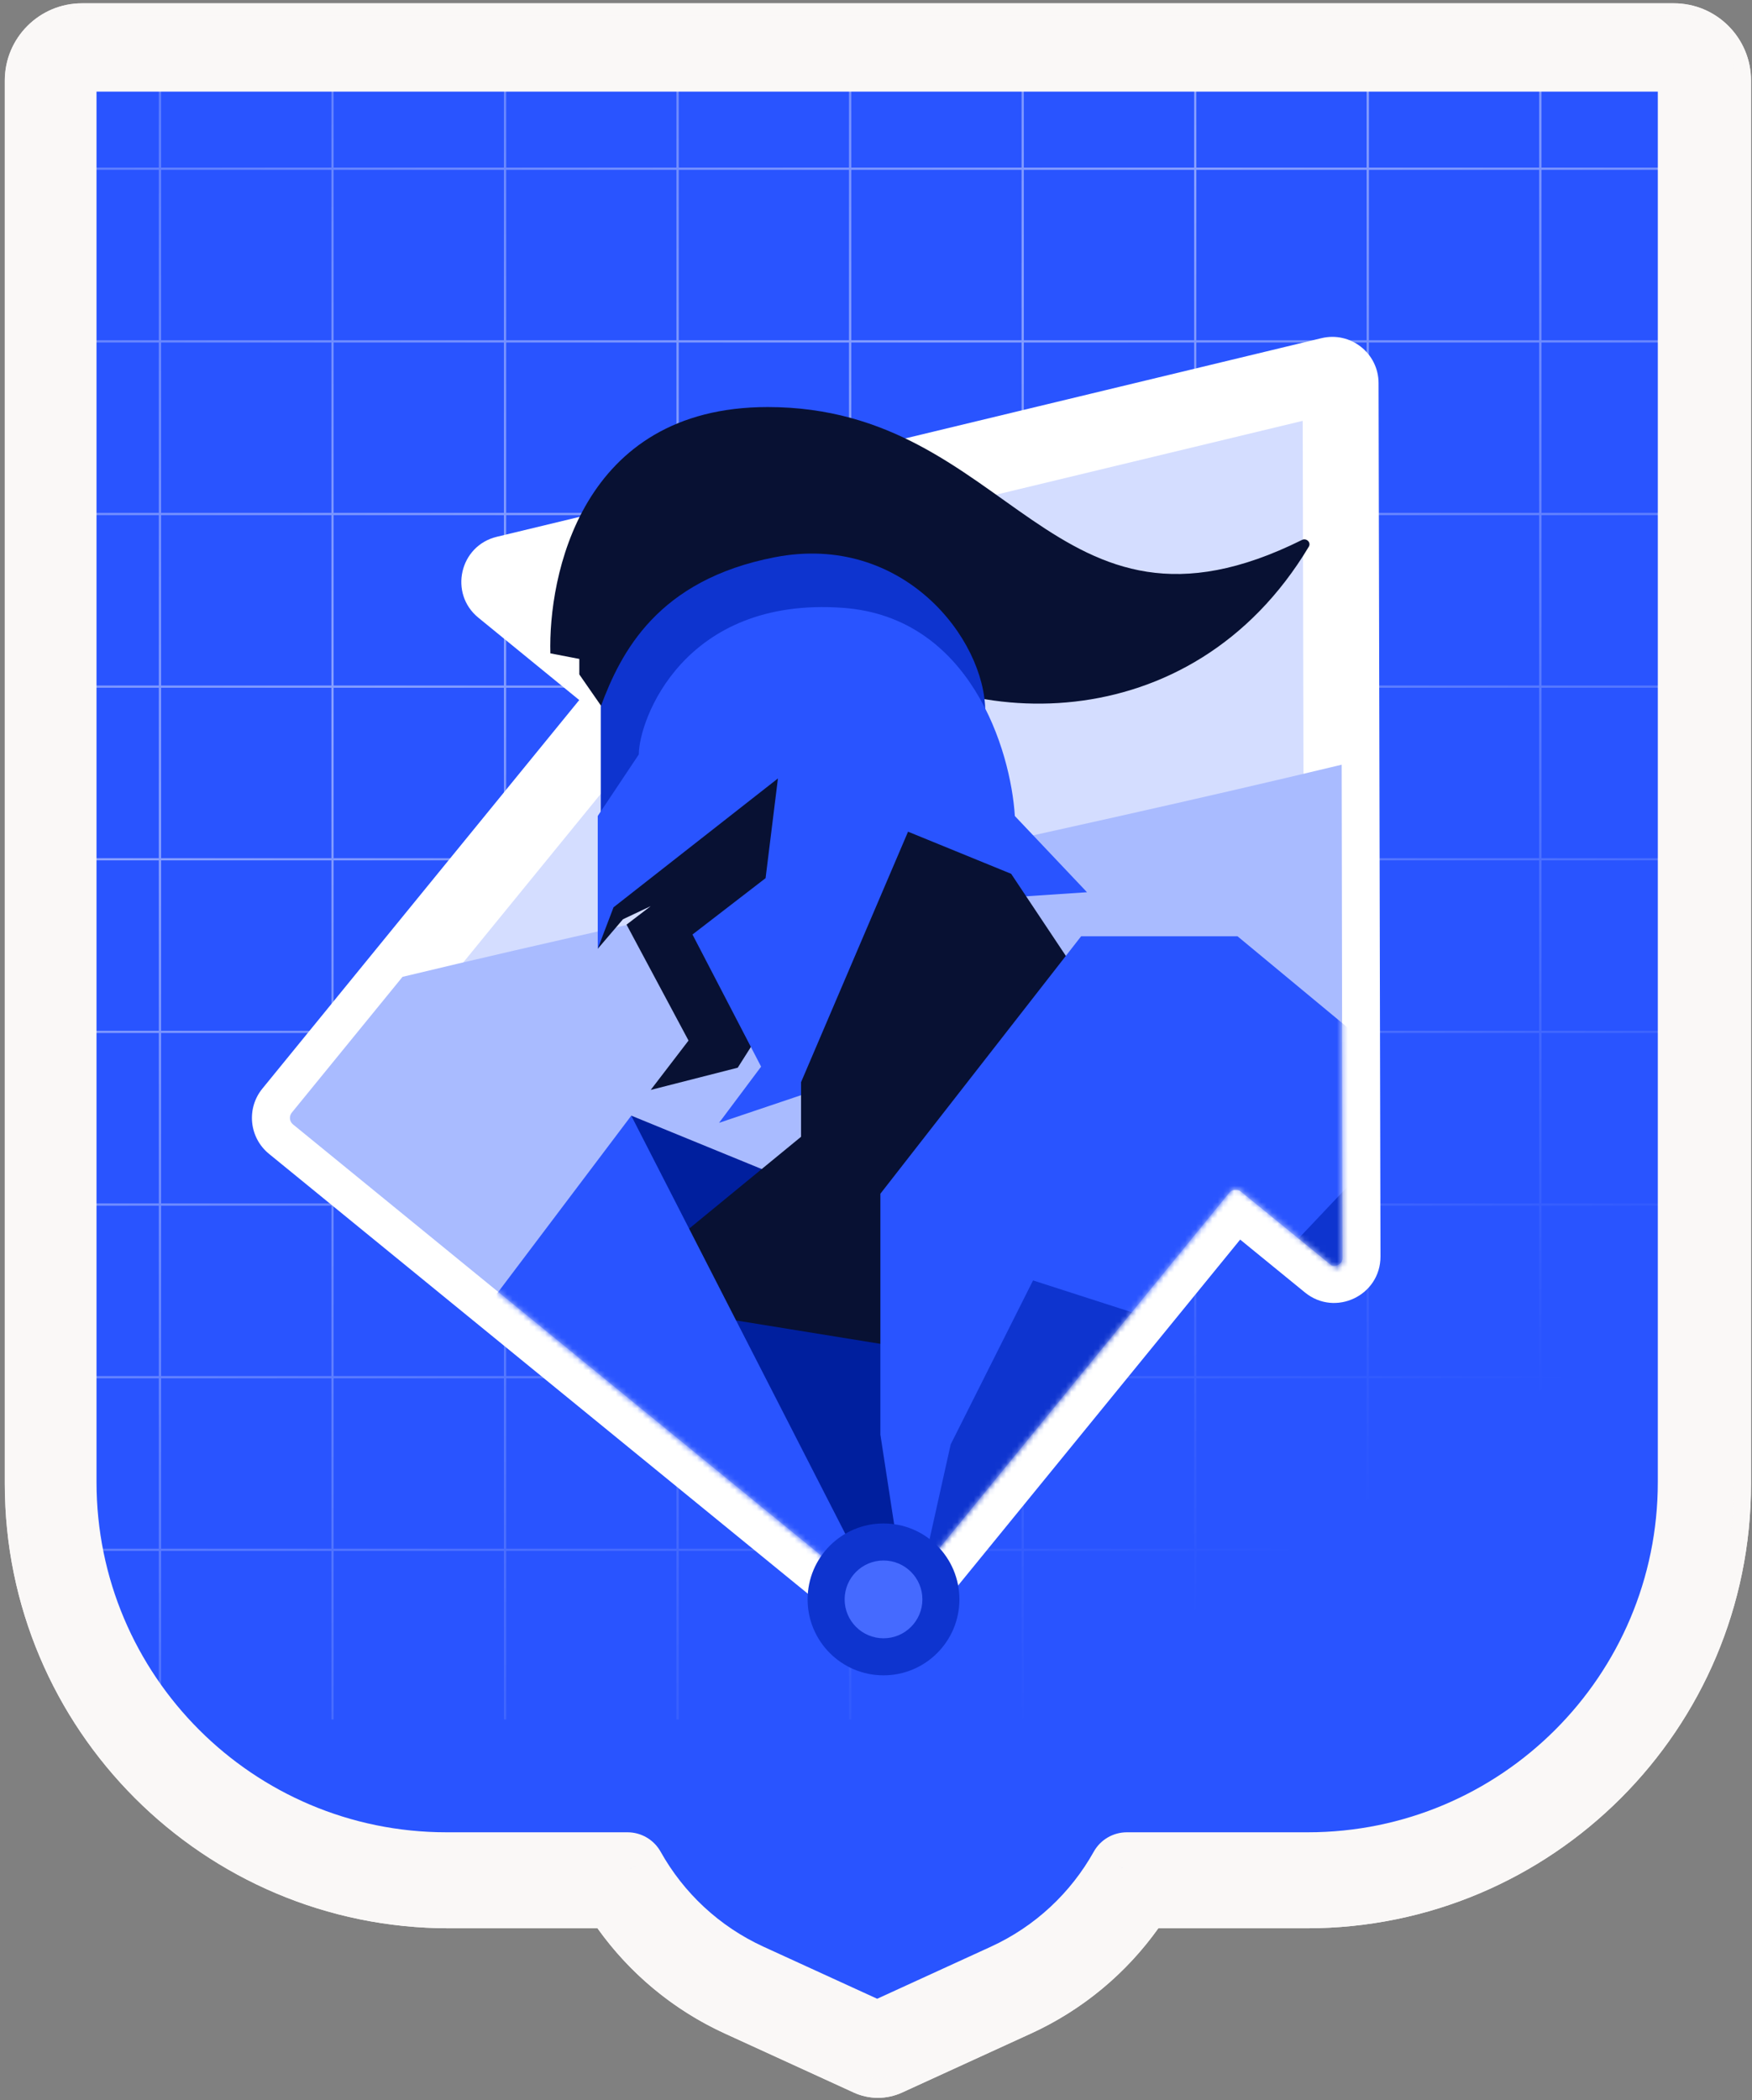
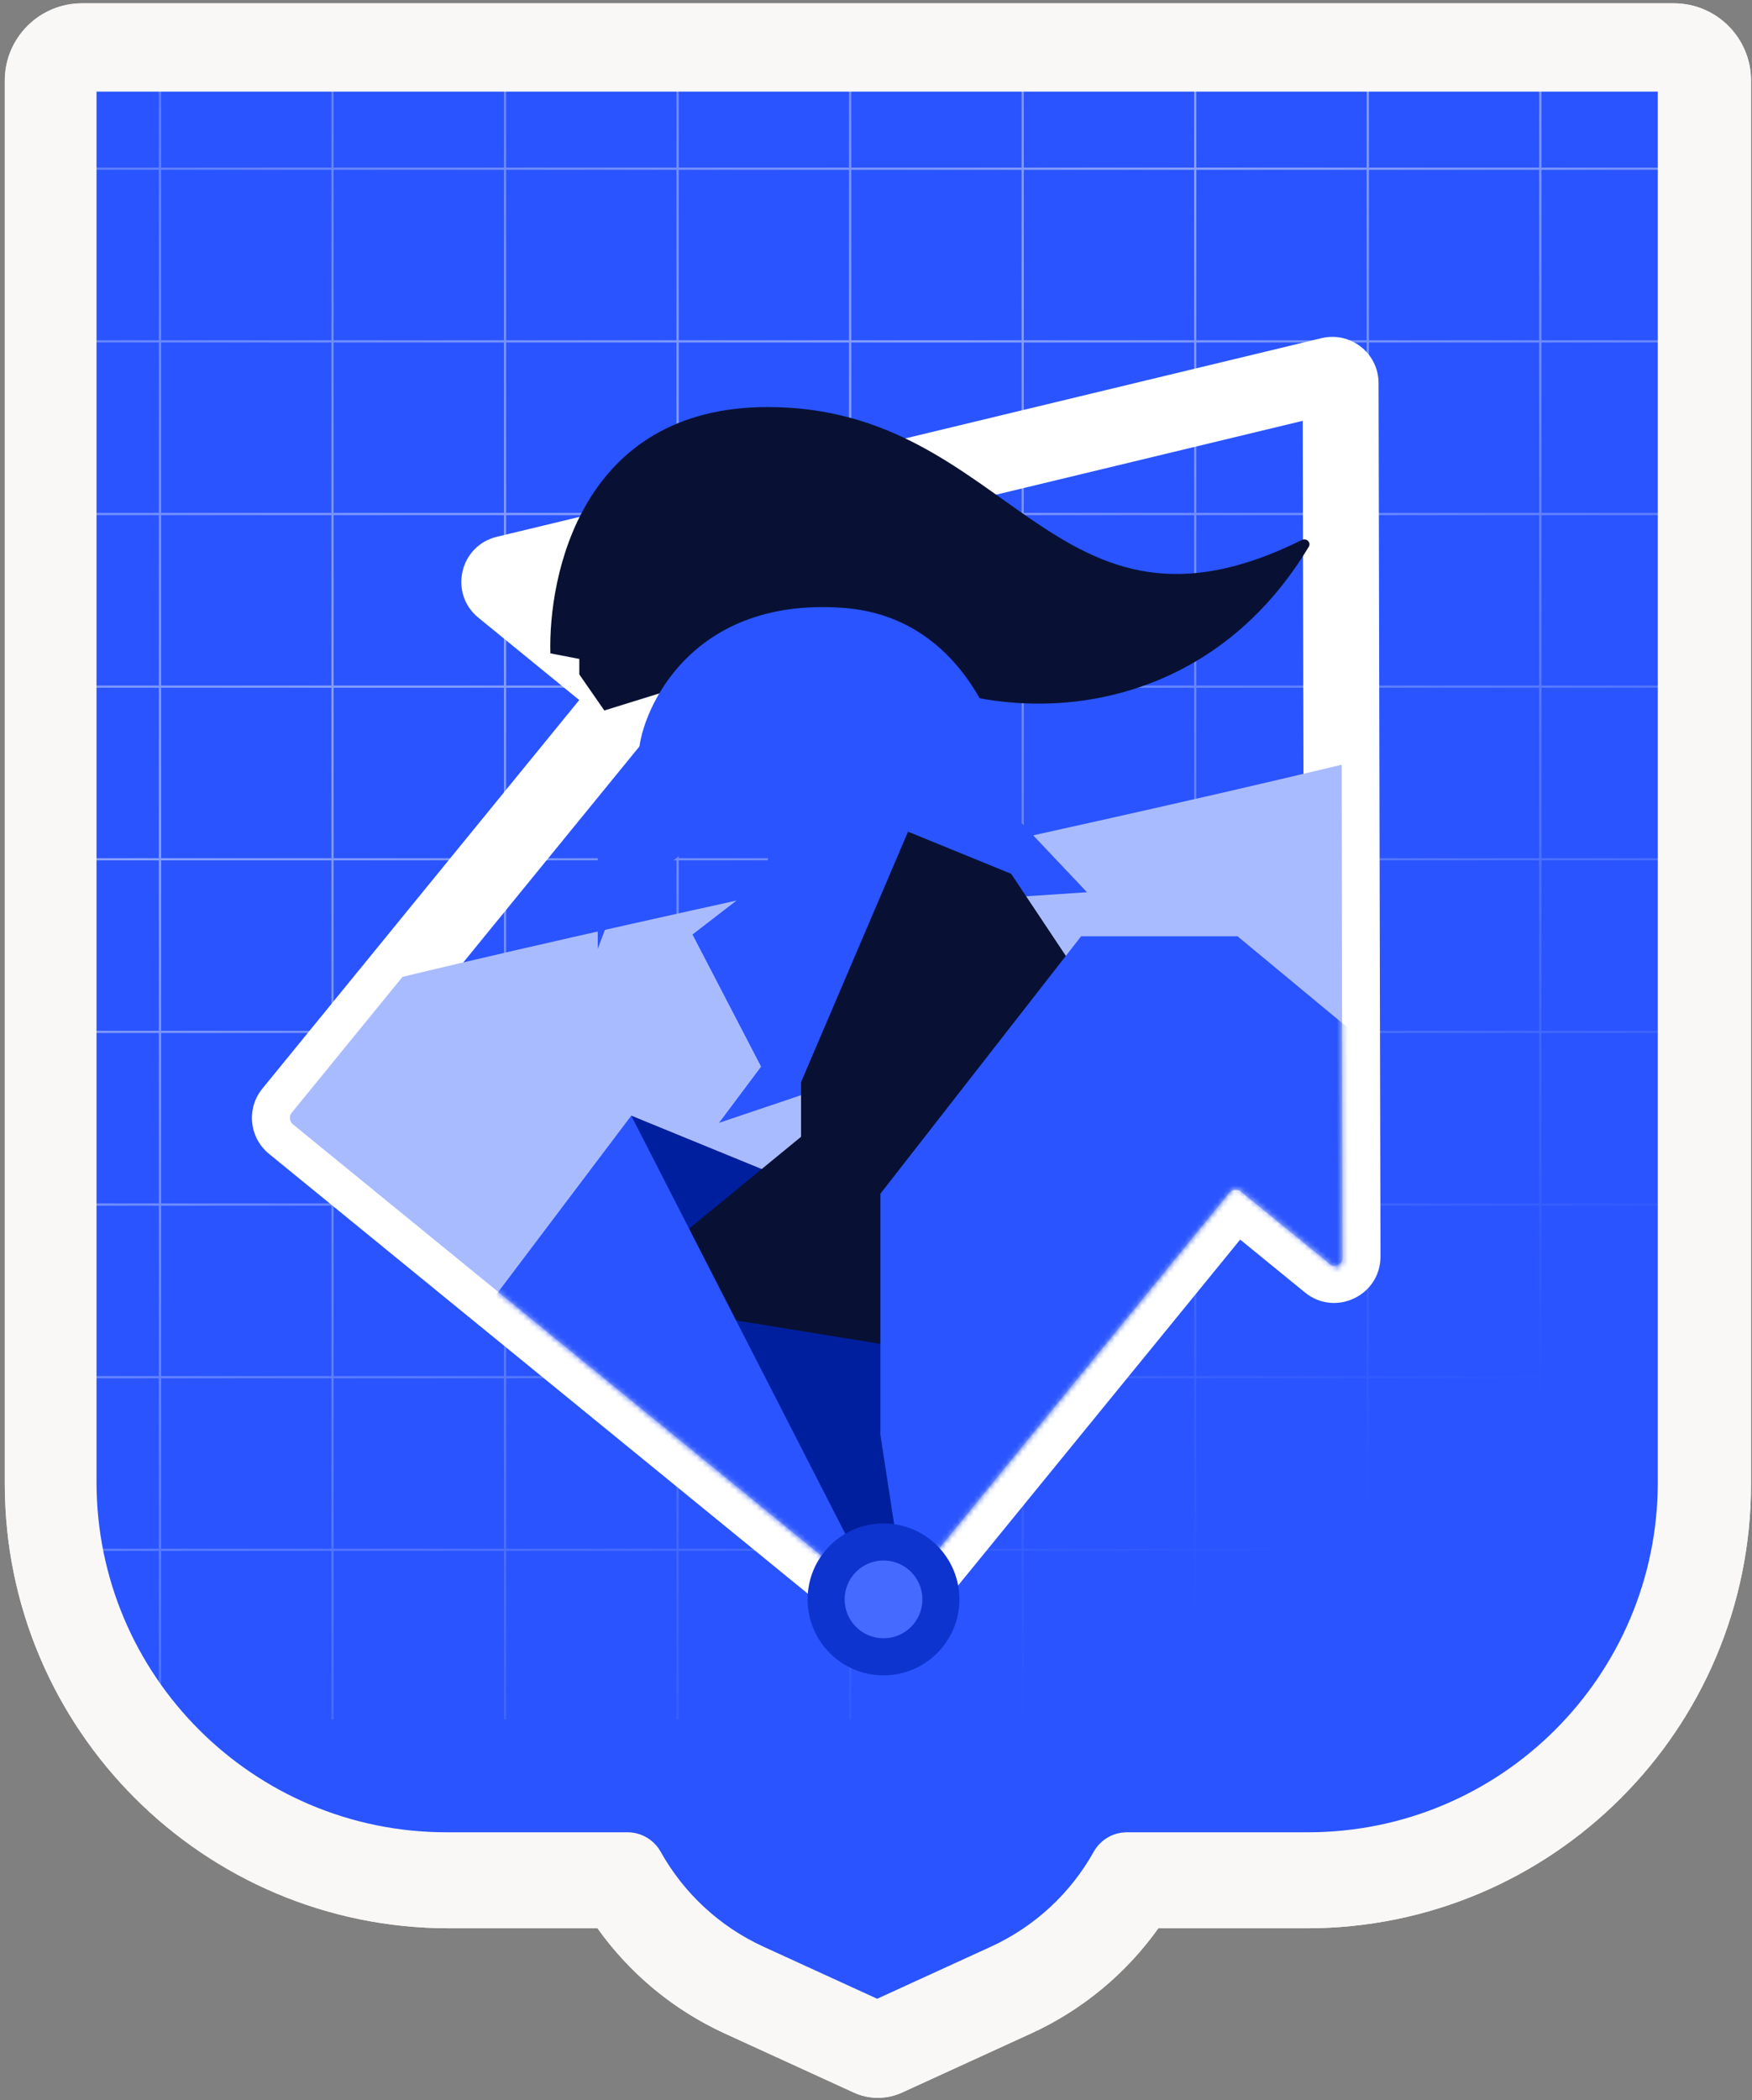
<svg xmlns="http://www.w3.org/2000/svg" width="323" height="387" viewBox="0 0 323 387" fill="none">
  <rect x="0" y="0" width="323" height="387" fill="#808080" stroke="none" />
  <g clip-path="url(#clip0_682_534)">
    <path d="M15.125 0.607C7.258 0.607 0.88 6.985 0.88 14.852V273.402C0.88 318.639 37.552 355.311 82.79 355.311H110.152C116.035 363.559 124.057 370.32 133.649 374.71L157.404 385.582C160.228 386.874 163.473 386.874 166.297 385.582L190.052 374.71C199.644 370.32 207.665 363.559 213.549 355.311H240.911C286.148 355.311 322.82 318.639 322.82 273.402V14.852C322.82 6.985 316.443 0.607 308.575 0.607H15.125Z" fill="#FAF8F7" />
    <mask id="mask0_682_534" style="mask-type:luminance" maskUnits="userSpaceOnUse" x="0" y="0" width="324" height="388">
      <path d="M323.568 0.291H0.568V387.291H323.568V0.291Z" fill="white" />
      <path fill-rule="evenodd" clip-rule="evenodd" d="M11.569 14.852C11.569 12.885 13.163 11.291 15.13 11.291H308.58C310.547 11.291 312.141 12.885 312.141 14.852V273.401C312.141 312.738 280.252 344.627 240.915 344.627H207.695C202.778 353.415 195.142 360.634 185.611 364.996L161.855 375.868L138.099 364.996C128.569 360.634 120.932 353.415 116.015 344.627H82.794C43.457 344.627 11.569 312.738 11.569 273.401V14.852Z" fill="black" />
    </mask>
    <g mask="url(#mask0_682_534)">
      <path d="M207.695 344.627V333.943C203.827 333.943 200.26 336.035 198.371 339.411L207.695 344.627ZM161.855 375.868L157.409 385.583C160.232 386.875 163.478 386.875 166.301 385.583L161.855 375.868ZM116.015 344.627L125.339 339.411C123.45 336.035 119.884 333.943 116.015 333.943V344.627ZM15.13 0.607C7.262 0.607 0.885 6.985 0.885 14.852H22.252C22.252 18.786 19.063 21.975 15.13 21.975V0.607ZM308.58 0.607H15.13V21.975H308.58V0.607ZM322.825 14.852C322.825 6.985 316.447 0.607 308.58 0.607V21.975C304.646 21.975 301.457 18.786 301.457 14.852H322.825ZM322.825 273.401V14.852H301.457V273.401H322.825ZM240.915 355.311C286.153 355.311 322.825 318.639 322.825 273.401H301.457C301.457 306.838 274.352 333.943 240.915 333.943V355.311ZM207.695 355.311H240.915V333.943H207.695V355.311ZM198.371 339.411C194.538 346.262 188.59 351.883 181.165 355.281L190.057 374.71C201.693 369.385 211.019 360.569 217.019 349.844L198.371 339.411ZM181.165 355.281L157.409 366.153L166.301 385.583L190.057 374.71L181.165 355.281ZM133.653 374.71L157.409 385.583L166.301 366.153L142.546 355.281L133.653 374.71ZM106.691 349.844C112.692 360.569 122.017 369.385 133.653 374.71L142.546 355.281C135.121 351.883 129.172 346.262 125.339 339.411L106.691 349.844ZM82.794 355.311H116.015V333.943H82.794V355.311ZM0.885 273.401C0.885 318.639 37.557 355.311 82.794 355.311V333.943C49.358 333.943 22.252 306.838 22.252 273.401H0.885ZM0.885 14.852V273.401H22.252V14.852H0.885Z" fill="#FAF8F7" />
    </g>
    <path fill-rule="evenodd" clip-rule="evenodd" d="M10.794 13.457C10.794 11.482 12.395 9.881 14.37 9.881H309.059C311.034 9.881 312.635 11.482 312.635 13.457V273.098C312.635 312.601 280.612 344.625 241.109 344.625H207.752C202.815 353.45 195.145 360.699 185.574 365.08L161.718 375.998L137.863 365.08C128.292 360.699 120.622 353.45 115.685 344.625H82.32C42.817 344.625 10.794 312.601 10.794 273.098V13.457Z" fill="#2954FF" />
    <mask id="mask1_682_534" style="mask-type:alpha" maskUnits="userSpaceOnUse" x="10" y="10" width="303" height="367">
      <path fill-rule="evenodd" clip-rule="evenodd" d="M10.795 13.774C10.795 11.799 12.396 10.198 14.371 10.198H309.06C311.035 10.198 312.637 11.799 312.637 13.774V273.415C312.637 312.918 280.613 344.942 241.11 344.942H207.75C202.812 353.766 195.144 361.014 185.574 365.394L161.718 376.312L137.862 365.394C128.292 361.014 120.624 353.766 115.686 344.942H82.322C42.818 344.942 10.795 312.918 10.795 273.415V13.774Z" fill="#0BCCA9" />
    </mask>
    <g mask="url(#mask1_682_534)">
      <path opacity="0.6" d="M0.424 31.09L310.849 31.09M0.424 62.901L310.849 62.901M0.424 94.711H310.849M0.424 126.522H310.849M0.424 158.332H310.849M0.424 190.142H310.849M0.424 221.953H310.849M0.424 253.763H310.849M0.424 285.574H310.849M283.974 6.409V316.834M252.163 6.409V316.834M220.353 6.409V316.834M188.543 6.409V316.834M156.732 6.409V316.834M124.922 6.409V316.834M93.111 6.409V316.834M61.301 6.409L61.301 316.834M29.49 6.409L29.491 316.834" stroke="url(#paint0_linear_682_534)" stroke-width="0.414" />
    </g>
    <mask id="mask2_682_534" style="mask-type:luminance" maskUnits="userSpaceOnUse" x="3" y="2" width="317" height="382">
      <path d="M319.794 2.881H3.794V383.881H319.794V2.881Z" fill="white" />
      <path fill-rule="evenodd" clip-rule="evenodd" d="M10.794 13.457C10.794 11.482 12.395 9.881 14.37 9.881H309.059C311.034 9.881 312.635 11.482 312.635 13.457V273.098C312.635 312.601 280.612 344.625 241.109 344.625H207.752C202.815 353.45 195.145 360.699 185.574 365.08L161.718 375.998L137.863 365.08C128.292 360.699 120.622 353.45 115.685 344.625H82.32C42.817 344.625 10.794 312.601 10.794 273.098V13.457Z" fill="black" />
    </mask>
    <g mask="url(#mask2_682_534)">
      <path d="M207.752 344.625V337.625C205.217 337.625 202.881 338.995 201.643 341.207L207.752 344.625ZM161.718 375.998L158.805 382.363C160.655 383.209 162.782 383.209 164.632 382.363L161.718 375.998ZM115.685 344.625L121.794 341.207C120.556 338.995 118.22 337.625 115.685 337.625V344.625ZM14.37 2.881C8.529 2.881 3.794 7.616 3.794 13.457H17.794C17.794 15.348 16.261 16.881 14.37 16.881V2.881ZM309.059 2.881H14.37V16.881H309.059V2.881ZM319.635 13.457C319.635 7.616 314.9 2.881 309.059 2.881V16.881C307.168 16.881 305.635 15.348 305.635 13.457H319.635ZM319.635 273.098V13.457H305.635V273.098H319.635ZM241.109 351.625C284.478 351.625 319.635 316.467 319.635 273.098H305.635C305.635 308.735 276.746 337.625 241.109 337.625V351.625ZM207.752 351.625H241.109V337.625H207.752V351.625ZM201.643 341.207C197.416 348.763 190.853 354.966 182.661 358.715L188.487 371.445C199.438 366.433 208.213 358.137 213.861 348.043L201.643 341.207ZM182.661 358.715L158.805 369.633L164.632 382.363L188.487 371.445L182.661 358.715ZM134.95 371.445L158.805 382.363L164.632 369.633L140.776 358.715L134.95 371.445ZM109.576 348.043C115.224 358.137 123.999 366.433 134.95 371.445L140.776 358.715C132.584 354.966 126.021 348.763 121.794 341.207L109.576 348.043ZM82.32 351.625H115.685V337.625H82.32V351.625ZM3.794 273.098C3.794 316.467 38.951 351.625 82.32 351.625V337.625C46.683 337.625 17.794 308.735 17.794 273.098H3.794ZM3.794 13.457V273.098H17.794V13.457H3.794Z" fill="#FAF8F7" />
    </g>
-     <path fill-rule="evenodd" clip-rule="evenodd" d="M245.003 232.729C246.006 233.547 247.509 232.832 247.506 231.537L247.154 70.607C247.152 69.616 246.225 68.887 245.262 69.119L93.229 105.717C91.996 106.014 91.636 107.594 92.619 108.396L115.451 127.026C116.107 127.561 116.205 128.527 115.67 129.183L53.792 205.022C53.256 205.678 53.354 206.644 54.011 207.18L162.636 295.809C163.292 296.344 164.258 296.246 164.794 295.59L226.671 219.751C227.207 219.095 228.173 218.997 228.829 219.533L245.003 232.729Z" fill="#D4DDFF" />
    <mask id="mask3_682_534" style="mask-type:luminance" maskUnits="userSpaceOnUse" x="16" y="-2" width="321" height="325">
      <path d="M336.868 -1.874H16.661V322.326H336.868V-1.874Z" fill="white" />
      <path fill-rule="evenodd" clip-rule="evenodd" d="M245.003 232.729C246.006 233.547 247.509 232.832 247.506 231.537L247.154 70.607C247.152 69.616 246.225 68.887 245.262 69.119L93.229 105.717C91.996 106.014 91.636 107.594 92.619 108.396L115.451 127.026C116.107 127.561 116.205 128.527 115.67 129.183L53.792 205.022C53.256 205.678 53.354 206.644 54.011 207.18L162.636 295.809C163.292 296.344 164.258 296.246 164.794 295.59L226.671 219.751C227.207 219.095 228.173 218.997 228.829 219.533L245.003 232.729Z" fill="black" />
    </mask>
    <g mask="url(#mask3_682_534)">
      <path d="M240.154 70.622L240.506 231.553L254.506 231.522L254.154 70.591L240.154 70.622ZM94.867 112.523L246.9 75.924L243.624 62.313L91.591 98.911L94.867 112.523ZM119.876 121.602L97.044 102.973L88.193 113.82L111.026 132.449L119.876 121.602ZM59.215 209.447L121.093 133.609L110.246 124.758L48.368 200.597L59.215 209.447ZM167.061 290.385L58.436 201.756L49.585 212.604L158.21 301.233L167.061 290.385ZM221.248 215.326L159.37 291.165L170.217 300.015L232.095 224.177L221.248 215.326ZM249.428 227.305L233.255 214.109L224.404 224.956L240.578 238.153L249.428 227.305ZM232.095 224.177C230.187 226.516 226.743 226.865 224.404 224.956L233.255 214.109C229.603 211.129 224.227 211.674 221.248 215.326L232.095 224.177ZM158.21 301.233C161.862 304.212 167.238 303.667 170.217 300.015L159.37 291.165C161.278 288.826 164.722 288.477 167.061 290.385L158.21 301.233ZM48.368 200.597C45.389 204.249 45.934 209.624 49.585 212.604L58.436 201.756C60.775 203.665 61.124 207.108 59.215 209.447L48.368 200.597ZM111.026 132.449C108.687 130.541 108.337 127.097 110.246 124.758L121.093 133.609C124.073 129.957 123.528 124.581 119.876 121.602L111.026 132.449ZM91.591 98.911C84.729 100.563 82.724 109.358 88.193 113.82L97.044 102.973C100.547 105.831 99.263 111.464 94.867 112.523L91.591 98.911ZM240.506 231.553C240.496 226.939 245.854 224.389 249.428 227.305L240.578 238.153C246.158 242.706 254.522 238.725 254.506 231.522L240.506 231.553ZM254.154 70.591C254.142 65.078 248.984 61.023 243.624 62.313L246.9 75.924C243.467 76.751 240.162 74.153 240.154 70.622L254.154 70.591Z" fill="white" />
    </g>
    <path d="M247.35 140.907C193.632 153.833 127.927 167.066 74.21 179.997C59.257 198.324 60.462 196.847 53.798 205.015C53.262 205.671 53.354 206.645 54.01 207.18L163.811 296.768L226.617 219.791C227.152 219.135 228.118 219.037 228.774 219.571L245.356 233.077C245.921 233.538 247.503 233.077 247.503 231.85L247.35 140.907Z" fill="#A9BBFF" />
    <path d="M143.807 216.796L116.379 205.572L117.98 212.704V215.561L127.233 231.544L143.252 226.071L143.807 216.796Z" fill="#001F9E" />
    <path d="M106.801 124.271L111.414 130.916L155.521 117.252C176.555 135.064 219.523 137.021 241.288 100.742C241.759 99.957 240.859 99.083 240.04 99.49C193.793 122.463 186.612 75.005 141.531 75.005C106.942 75.005 101.078 106.423 101.466 120.39L106.801 121.417V124.271Z" fill="#081133" />
-     <path d="M110.762 130.155V149.887L111.627 151.185L117.68 147.833L131.517 128.267C143.912 126.682 173.086 128.633 181.647 131.141C181.647 117.728 166.449 98.13 142.883 102.67C121.175 106.852 114.457 120.245 110.762 130.155Z" fill="#0E34CF" />
-     <path d="M114.851 169.387L110.202 174.826L112.305 162.414L129.169 142.524L148.627 135.173L150.572 170.089L139.886 190.628L136.009 196.739L119.965 200.834L126.937 191.737L115.51 170.375L119.965 166.97L114.851 169.387Z" fill="#081133" />
    <path d="M143.421 143.439L113.11 167.186L110.2 174.824V150.36L117.773 139.014C117.773 132.736 125.968 109.878 155.407 112.003C178.958 113.702 186.347 138.282 187.097 150.36L200.402 164.406L182.055 165.629L168.545 161.813V164.406L174.452 172.198L152.753 200.095L132.566 206.895L140.318 196.542L127.668 172.198L141.142 161.813L143.421 143.439Z" fill="#2954FF" />
    <mask id="mask4_682_534" style="mask-type:alpha" maskUnits="userSpaceOnUse" x="53" y="74" width="195" height="223">
      <path fill-rule="evenodd" clip-rule="evenodd" d="M245.846 233.264C246.448 233.755 247.35 233.325 247.348 232.549L247.003 74.989C247.002 74.395 246.446 73.958 245.868 74.097L97.02 109.928C96.28 110.106 96.064 111.055 96.654 111.536L116.001 127.321C116.395 127.643 116.454 128.222 116.133 128.616L53.404 205.498C53.083 205.891 53.141 206.471 53.535 206.792L163.111 296.197C163.505 296.518 164.084 296.459 164.406 296.065L227.134 219.184C227.456 218.79 228.035 218.732 228.429 219.053L245.846 233.264Z" fill="#D4DDFF" />
    </mask>
    <g mask="url(#mask4_682_534)">
      <path d="M199.832 181.133L186.419 161.013L167.408 153.25L147.683 199.406V209.466L122.435 230.177L98.567 275.545L241.831 273.375L242.628 204.14L224.216 199.406L199.832 181.133Z" fill="#081133" />
      <path d="M229.512 251.722L170.02 248.871L124.096 241.432L129.39 248.871L159.781 295.286L193.521 286.391L229.512 251.722Z" fill="#001F9E" />
      <path d="M162.308 219.962V264.35L166.069 288.845L247.718 277.278C248.475 277.171 249.037 276.524 249.037 275.76V189.829L228.151 172.522H199.318L162.308 219.962Z" fill="#2954FF" />
      <path d="M116.38 205.58L164.995 300.5L91.474 276.465C90.843 276.259 90.416 275.67 90.416 275.007V239.963L116.38 205.58Z" fill="#2954FF" />
-       <path d="M251.951 277.091L248.577 218.508L222.352 246.211L190.453 235.936L175.271 266.148L170.21 288.845L251.951 277.091Z" fill="#0E34CF" />
    </g>
    <path d="M162.885 308.703C170.613 308.703 176.878 302.438 176.878 294.71C176.878 286.982 170.613 280.717 162.885 280.717C155.157 280.717 148.892 286.982 148.892 294.71C148.892 302.438 155.157 308.703 162.885 308.703Z" fill="#0E34CF" />
    <path d="M162.886 301.877C166.844 301.877 170.053 298.668 170.053 294.71C170.053 290.752 166.844 287.543 162.886 287.543C158.928 287.543 155.719 290.752 155.719 294.71C155.719 298.668 158.928 301.877 162.886 301.877Z" fill="#456AFF" />
  </g>
  <defs>
    <linearGradient id="paint0_linear_682_534" x1="13.848" y1="-14.146" x2="213.946" y2="301.732" gradientUnits="userSpaceOnUse">
      <stop stop-color="white" stop-opacity="0.28" />
      <stop offset="0.401" stop-color="white" stop-opacity="0.74" />
      <stop offset="1" stop-color="white" stop-opacity="0" />
    </linearGradient>
    <clipPath id="clip0_682_534">
      <rect width="323" height="387" fill="white" />
    </clipPath>
  </defs>
</svg>